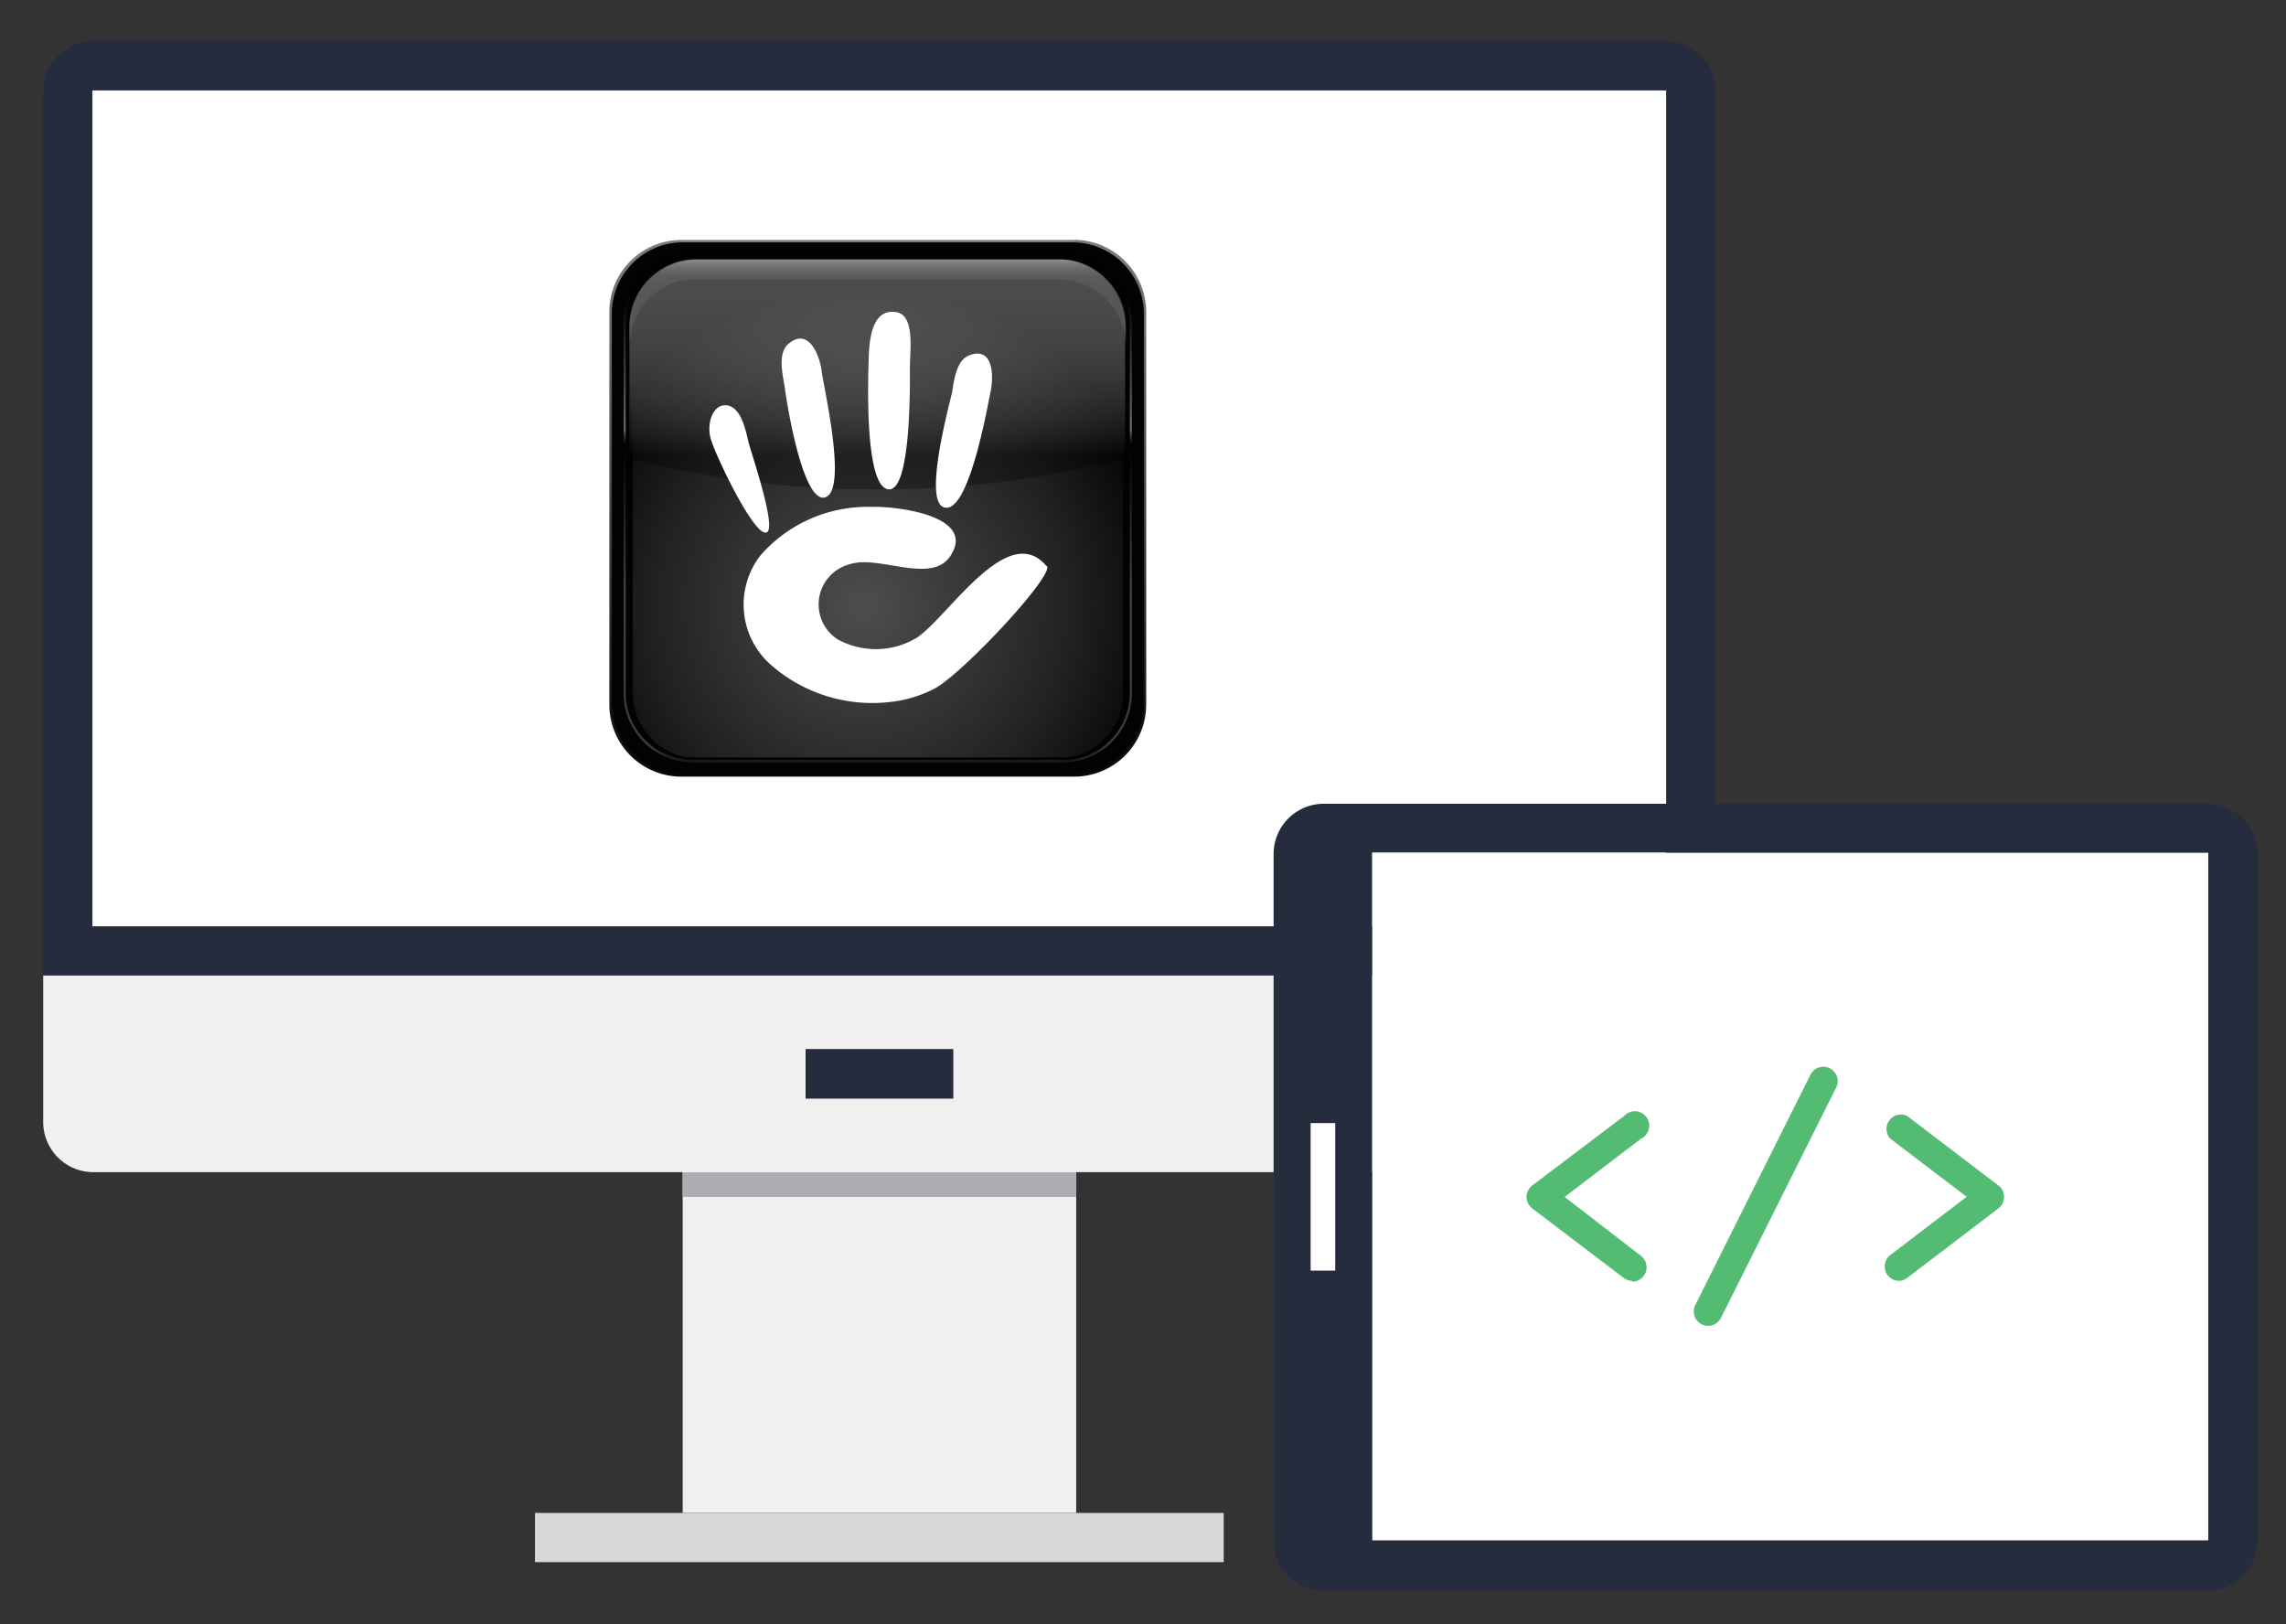
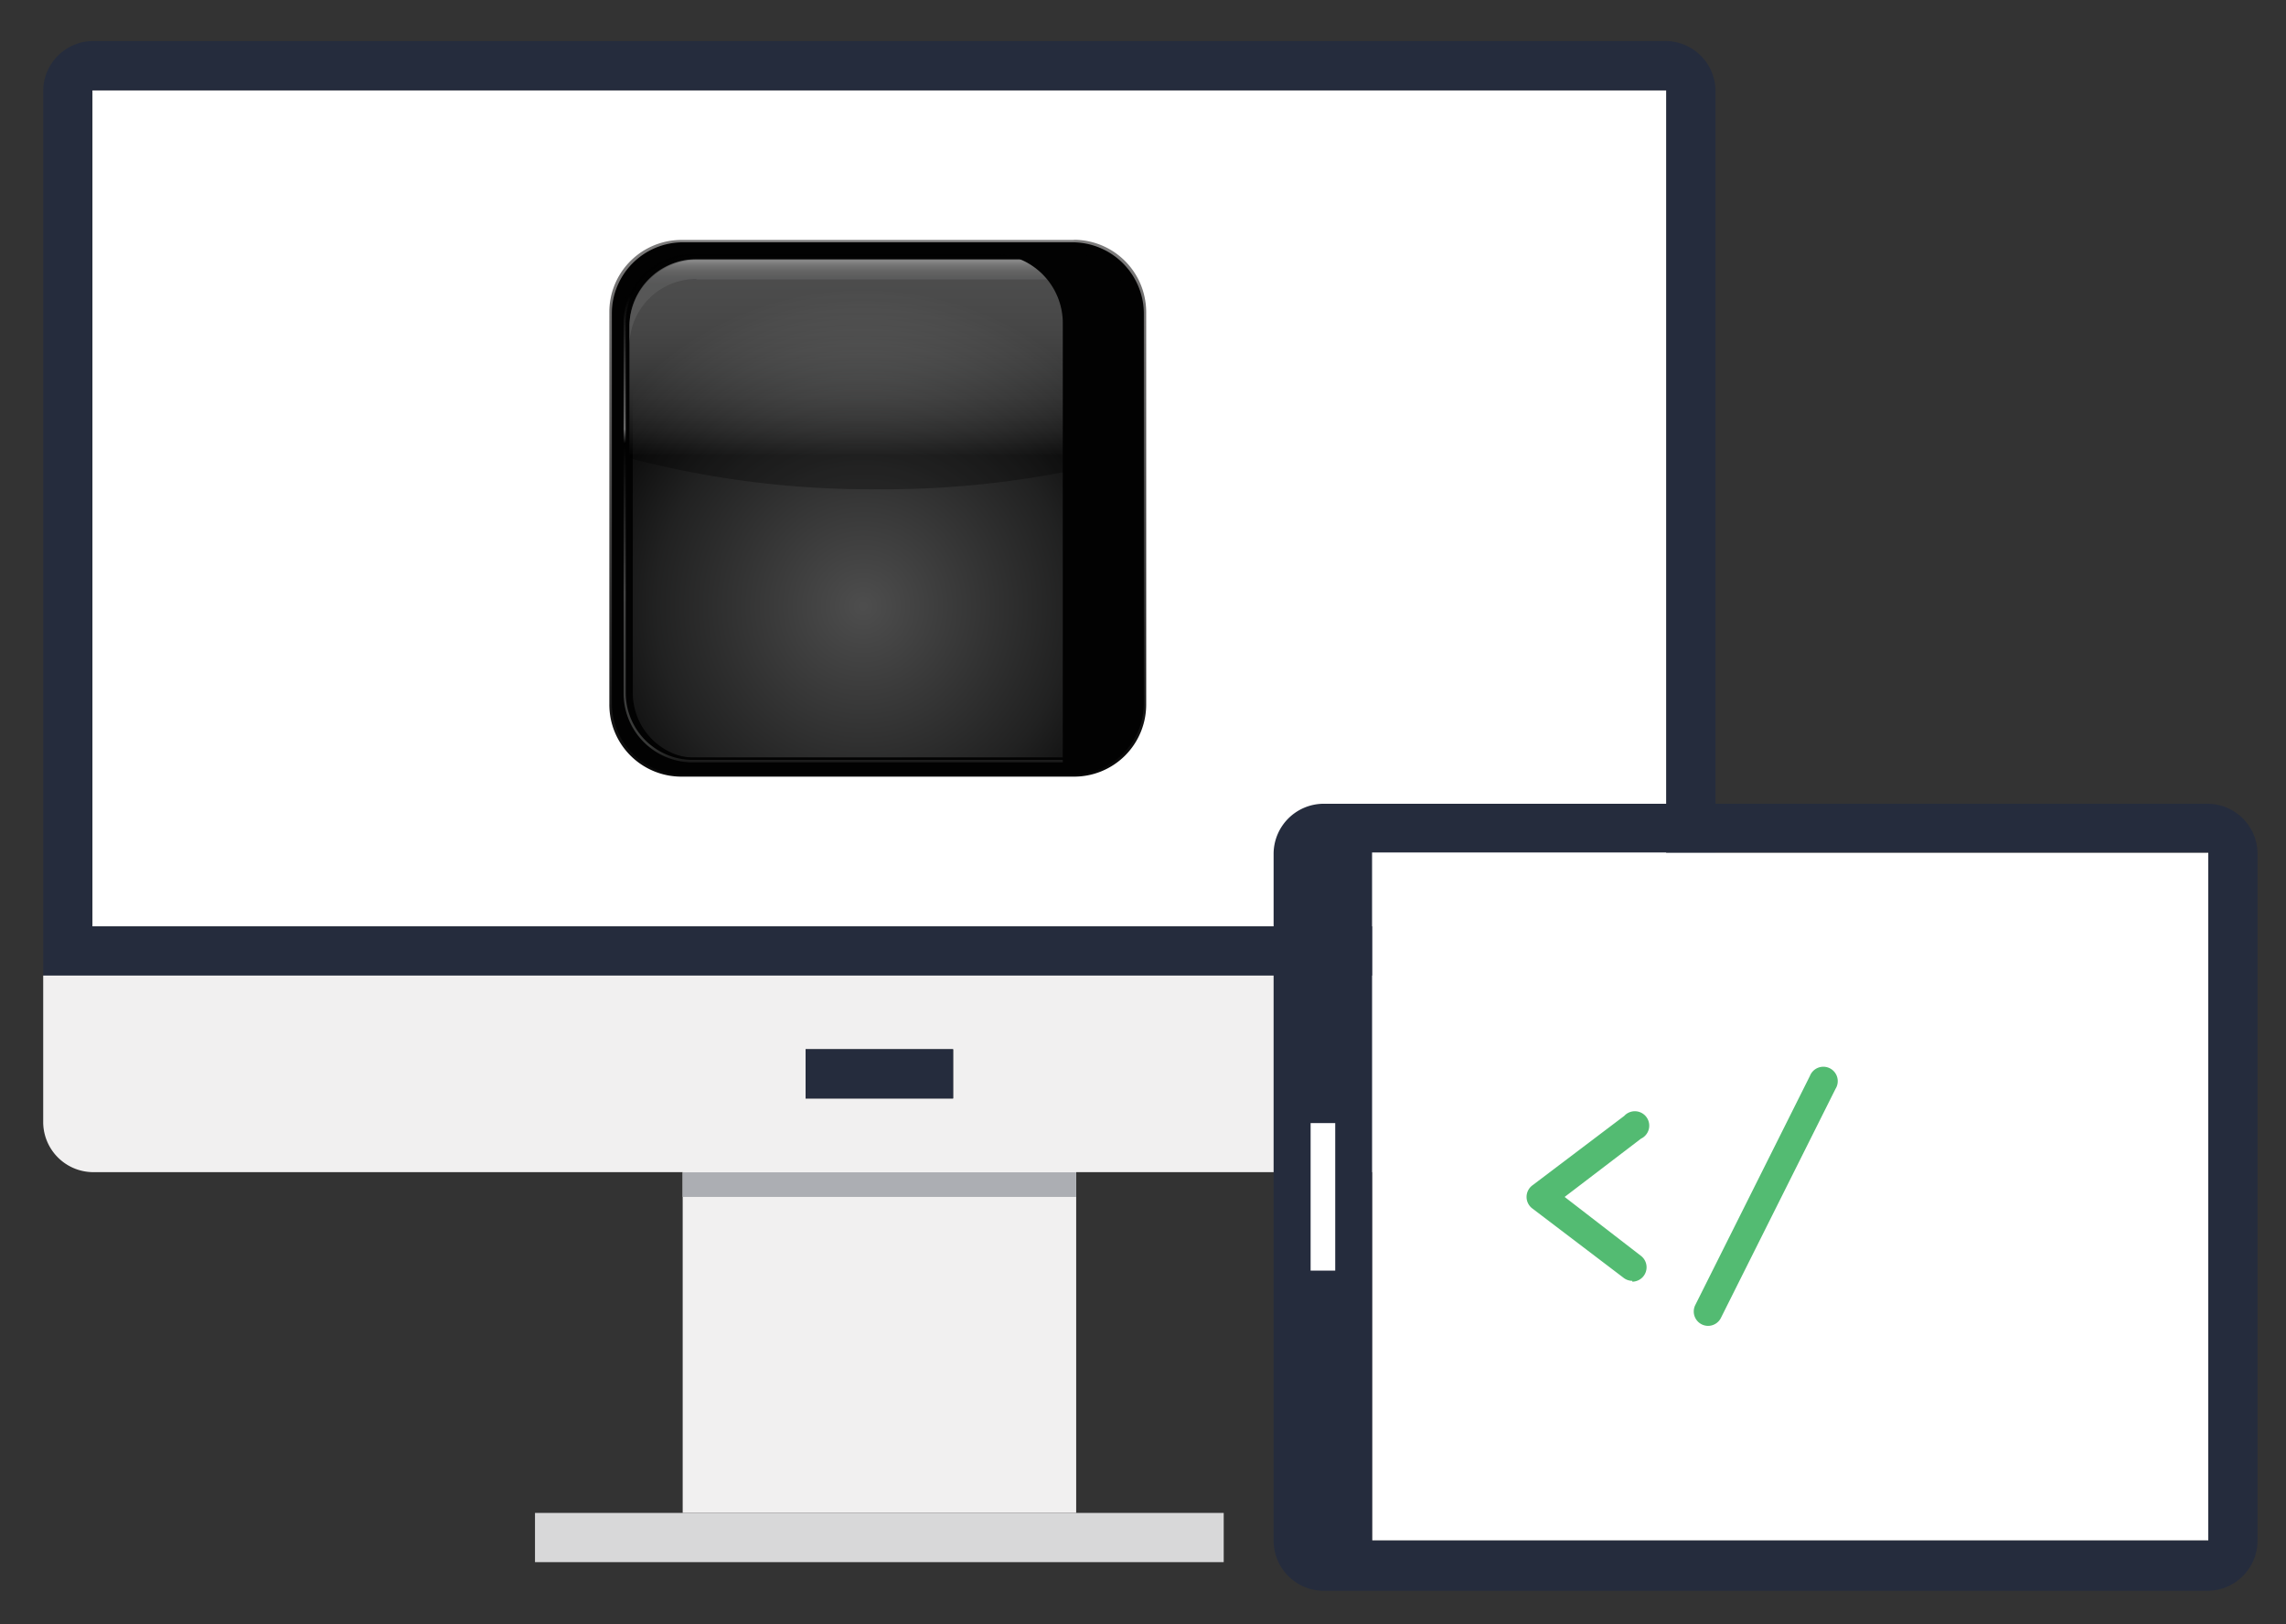
<svg xmlns="http://www.w3.org/2000/svg" id="Layer_1" data-name="Layer 1" viewBox="0 0 136.52 97">
  <rect x="0" y="0" width="136.52" height="97" fill="#333333" stroke="none" />
  <defs>
    <style>.cls-1{fill:#fff;}.cls-2{fill:#f1f0f0;}.cls-3{fill:#d8d8d9;}.cls-4{fill:#252c3d;}.cls-5{fill:#acaeb3;}.cls-6{fill:#53bb72;}.cls-7{fill:url(#linear-gradient);}.cls-8{fill:#020202;}.cls-10,.cls-9{opacity:0.3;}.cls-10,.cls-11,.cls-9{isolation:isolate;}.cls-9{fill:url(#radial-gradient);}.cls-10{fill:url(#linear-gradient-2);}.cls-11{opacity:0.64;fill:url(#linear-gradient-3);}.cls-12{fill:url(#linear-gradient-4);}</style>
    <linearGradient id="linear-gradient" x1="-26.67" y1="470.05" x2="-26.67" y2="469.92" gradientTransform="matrix(255.1, 0, 0, -255.1, 6855.62, 119924.8)" gradientUnits="userSpaceOnUse">
      <stop offset="0" stop-color="#7c7b7b" />
      <stop offset="1" stop-color="#010101" />
    </linearGradient>
    <radialGradient id="radial-gradient" cx="-26.69" cy="469.87" r="0.08" gradientTransform="matrix(233.19, 0, 0, -233.09, 6275.44, 109558.65)" gradientUnits="userSpaceOnUse">
      <stop offset="0" stop-color="#fff" />
      <stop offset="0.65" stop-color="#6b6c6c" />
      <stop offset="1" stop-color="#010101" />
    </radialGradient>
    <linearGradient id="linear-gradient-2" x1="-26.68" y1="468.17" x2="-26.68" y2="468.04" gradientTransform="matrix(235.68, 0, 0, -108.78, 6341.23, 50940.52)" gradientUnits="userSpaceOnUse">
      <stop offset="0" stop-color="#fff" />
      <stop offset="0.22" stop-color="#fdfeff" />
      <stop offset="0.35" stop-color="#f4f4f4" />
      <stop offset="0.47" stop-color="#e5e5e5" />
      <stop offset="0.57" stop-color="#d2d2d2" />
      <stop offset="0.66" stop-color="#b6b7b7" />
      <stop offset="0.75" stop-color="#959595" />
      <stop offset="0.83" stop-color="#6f6f6f" />
      <stop offset="0.91" stop-color="#424242" />
      <stop offset="0.98" stop-color="#111" />
      <stop offset="1" stop-color="#010101" />
    </linearGradient>
    <linearGradient id="linear-gradient-3" x1="-26.68" y1="462.67" x2="-26.68" y2="462.54" gradientTransform="matrix(235.48, 0, 0, -41.04, 6335.95, 19003.18)" gradientUnits="userSpaceOnUse">
      <stop offset="0" stop-color="#fff" />
      <stop offset="0.01" stop-color="#f7f8f8" />
      <stop offset="0.04" stop-color="#d3d3d3" />
      <stop offset="0.07" stop-color="#b3b3b3" />
      <stop offset="0.11" stop-color="#979797" />
      <stop offset="0.15" stop-color="#828282" />
      <stop offset="0.2" stop-color="#717171" />
      <stop offset="0.26" stop-color="#656565" />
      <stop offset="0.35" stop-color="#5e5f5f" />
      <stop offset="0.59" stop-color="#5d5d5d" />
    </linearGradient>
    <linearGradient id="linear-gradient-4" x1="-26.68" y1="469.99" x2="-26.68" y2="469.87" gradientTransform="matrix(242.85, 0, 0, -242.85, 6531.14, 114153.99)" gradientUnits="userSpaceOnUse">
      <stop offset="0" stop-color="#010101" />
      <stop offset="0.28" stop-color="#676767" />
      <stop offset="0.31" stop-color="#010101" />
      <stop offset="0.62" stop-color="#414141" />
      <stop offset="0.94" stop-color="#383938" />
      <stop offset="1" stop-color="#010101" />
    </linearGradient>
  </defs>
  <title>concrete5-summit-county-colorado</title>
  <path class="cls-1" d="M5.52,5.38h0V55.32h94V5.39h-94Z" />
  <rect class="cls-2" x="40.77" y="69.79" width="23.5" height="20.56" />
  <polygon class="cls-3" points="31.95 90.35 31.95 93.29 73.08 93.29 73.08 90.35 64.26 90.35 40.77 90.35 31.95 90.35" />
  <path class="cls-4" d="M99.51,2.45h-94A3,3,0,0,0,2.58,5.38V58.26h99.87V5.38A3,3,0,0,0,99.51,2.45Zm0,52.87h-94V5.39h94Z" />
  <path class="cls-2" d="M2.58,67.07A3,3,0,0,0,5.52,70h94a3,3,0,0,0,2.94-2.94V58.26H2.58Zm45.53-4.41h8.81V65.6H48.11Z" />
  <rect class="cls-4" x="48.11" y="62.66" width="8.81" height="2.94" />
  <rect class="cls-5" x="40.77" y="70.01" width="23.5" height="1.47" />
  <path class="cls-1" d="M131.88,50.92H81.94V92h49.94Z" />
  <path class="cls-4" d="M134.82,92V50.91A3,3,0,0,0,131.88,48H79a3,3,0,0,0-2.94,2.94V92A3,3,0,0,0,79,95h52.87A3,3,0,0,0,134.82,92ZM81.94,92V50.91h49.94V92H81.94Z" />
  <rect class="cls-1" x="78.27" y="67.07" width="1.47" height="8.81" />
  <path class="cls-6" d="M97.48,76.49a.85.85,0,0,1-.52-.18L91.5,72.16a.86.86,0,0,1,0-1.36L97,66.64A.86.86,0,1,1,98,68l-4.56,3.48L98,75a.86.86,0,0,1-.52,1.54Z" />
-   <path class="cls-6" d="M113.41,76.49a.86.86,0,0,1-.52-1.54l4.56-3.48L112.89,68a.86.86,0,0,1,1-1.36l5.46,4.16a.86.86,0,0,1,0,1.36l-5.46,4.16A.85.85,0,0,1,113.41,76.49Z" />
  <path class="cls-6" d="M102,79.18a.86.86,0,0,1-.76-1.24l6.85-13.69a.86.86,0,1,1,1.53.77l-6.85,13.69A.86.86,0,0,1,102,79.18Z" />
  <path class="cls-7" d="M64.13,14.33H40.7a4.3,4.3,0,0,0-4.31,4.31V42.07a4.3,4.3,0,0,0,4.31,4.31H64.14a4.3,4.3,0,0,0,4.31-4.31V18.63a4.32,4.32,0,0,0-4.32-4.31Z" />
  <path class="cls-8" d="M64,14.47H40.79a4.25,4.25,0,0,0-4.25,4.25V42a4.27,4.27,0,0,0,4.27,4.27H64A4.27,4.27,0,0,0,68.31,42V18.72A4.27,4.27,0,0,0,64,14.47Z" />
  <path class="cls-9" d="M67.08,41.37a3.93,3.93,0,0,1-3.93,3.93H41.72a3.93,3.93,0,0,1-3.93-3.93V19.95A3.93,3.93,0,0,1,41.72,16H63.14a3.93,3.93,0,0,1,3.93,3.93V41.37Z" />
  <path class="cls-10" d="M63.24,15.53H41.59a4,4,0,0,0-4,4v7.83a56.72,56.72,0,0,0,14.8,1.86,56.79,56.79,0,0,0,14.8-1.86V19.5a4,4,0,0,0-4-4Z" />
  <path class="cls-11" d="M41.59,16.69H63.24a4,4,0,0,1,4,4V19.48a4,4,0,0,0-4-4H41.59a4,4,0,0,0-4,4v1.18a4,4,0,0,1,4-4Z" />
  <path class="cls-12" d="M41.37,45.6a4.2,4.2,0,0,1-4.2-4.2h0V19.3a4.2,4.2,0,0,1,4.2-4.2h22.1a4.2,4.2,0,0,1,4.2,4.2h0V41.4a4.2,4.2,0,0,1-4.2,4.2H41.37ZM37.46,19.3V41.4a3.91,3.91,0,0,0,3.9,3.9h22.1a3.91,3.91,0,0,0,3.9-3.9h0V19.3a3.91,3.91,0,0,0-3.9-3.9H41.37a3.91,3.91,0,0,0-3.9,3.9Z" />
-   <path class="cls-8" d="M63.47,45.68H41.37a4.29,4.29,0,0,1-4.28-4.28V19.3A4.29,4.29,0,0,1,41.37,15h22.1a4.29,4.29,0,0,1,4.28,4.28V41.4a4.28,4.28,0,0,1-4.28,4.28ZM41.37,15.17a4.13,4.13,0,0,0-4.13,4.13V41.4a4.13,4.13,0,0,0,4.13,4.13h22.1A4.13,4.13,0,0,0,67.6,41.4V19.3a4.13,4.13,0,0,0-4.13-4.13Zm22.1,30.21H41.37a4,4,0,0,1-4-4V19.3a4,4,0,0,1,4-4h22.1a4,4,0,0,1,4,4V41.4a4,4,0,0,1-4,4ZM37.54,19.3V41.4a3.85,3.85,0,0,0,3.83,3.83h22.1A3.84,3.84,0,0,0,67.3,41.4V19.3a3.85,3.85,0,0,0-3.83-3.83H41.37a3.86,3.86,0,0,0-3.83,3.83Z" />
-   <path class="cls-1" d="M62.49,33.8c-2.3-2.74-5.83,3-7.73,4.28a4.74,4.74,0,0,1-4.72.11,2.48,2.48,0,0,1,.69-4.49c1.8-.6,5,1.3,6.09-.6,1.41-2.34-3.4-2.89-4.83-2.83a8.5,8.5,0,0,0-6.56,2.88A4.79,4.79,0,0,0,46,39.67a9.18,9.18,0,0,0,7.17,2.25,7.41,7.41,0,0,0,2.7-.83c1.75-1,7.11-6.75,6.65-7.3Zm-16.81-2c.89.18-.84-4.79-1-5.48s-.44-2-1.26-2.11-1.21,1-1,1.9,2.42,5.52,3.24,5.69Zm7.37-2.58c1.38.2,1.29-6.42,1.29-7.32s.31-3.05-.78-3.25c-1.5-.29-1.65,1.69-1.68,2.74s-.28,7.63,1.16,7.83Zm3.28,1.06c1.5.63,2.65-6.06,2.83-6.91s.2-2.73-1.3-2.14c-.75.3-.89,1.51-1,2.19-.19.84-1.69,6.37-.53,6.86Zm-7.25-.56c1.7.13.1-6.6,0-7.5s-.75-2.74-2-1.68c-.64.54-.35,1.78-.23,2.48.11.9,1,6.6,2.28,6.7Z" />
+   <path class="cls-8" d="M63.47,45.68H41.37a4.29,4.29,0,0,1-4.28-4.28V19.3A4.29,4.29,0,0,1,41.37,15h22.1a4.29,4.29,0,0,1,4.28,4.28V41.4a4.28,4.28,0,0,1-4.28,4.28ZM41.37,15.17a4.13,4.13,0,0,0-4.13,4.13V41.4a4.13,4.13,0,0,0,4.13,4.13h22.1V19.3a4.13,4.13,0,0,0-4.13-4.13Zm22.1,30.21H41.37a4,4,0,0,1-4-4V19.3a4,4,0,0,1,4-4h22.1a4,4,0,0,1,4,4V41.4a4,4,0,0,1-4,4ZM37.54,19.3V41.4a3.85,3.85,0,0,0,3.83,3.83h22.1A3.84,3.84,0,0,0,67.3,41.4V19.3a3.85,3.85,0,0,0-3.83-3.83H41.37a3.86,3.86,0,0,0-3.83,3.83Z" />
</svg>